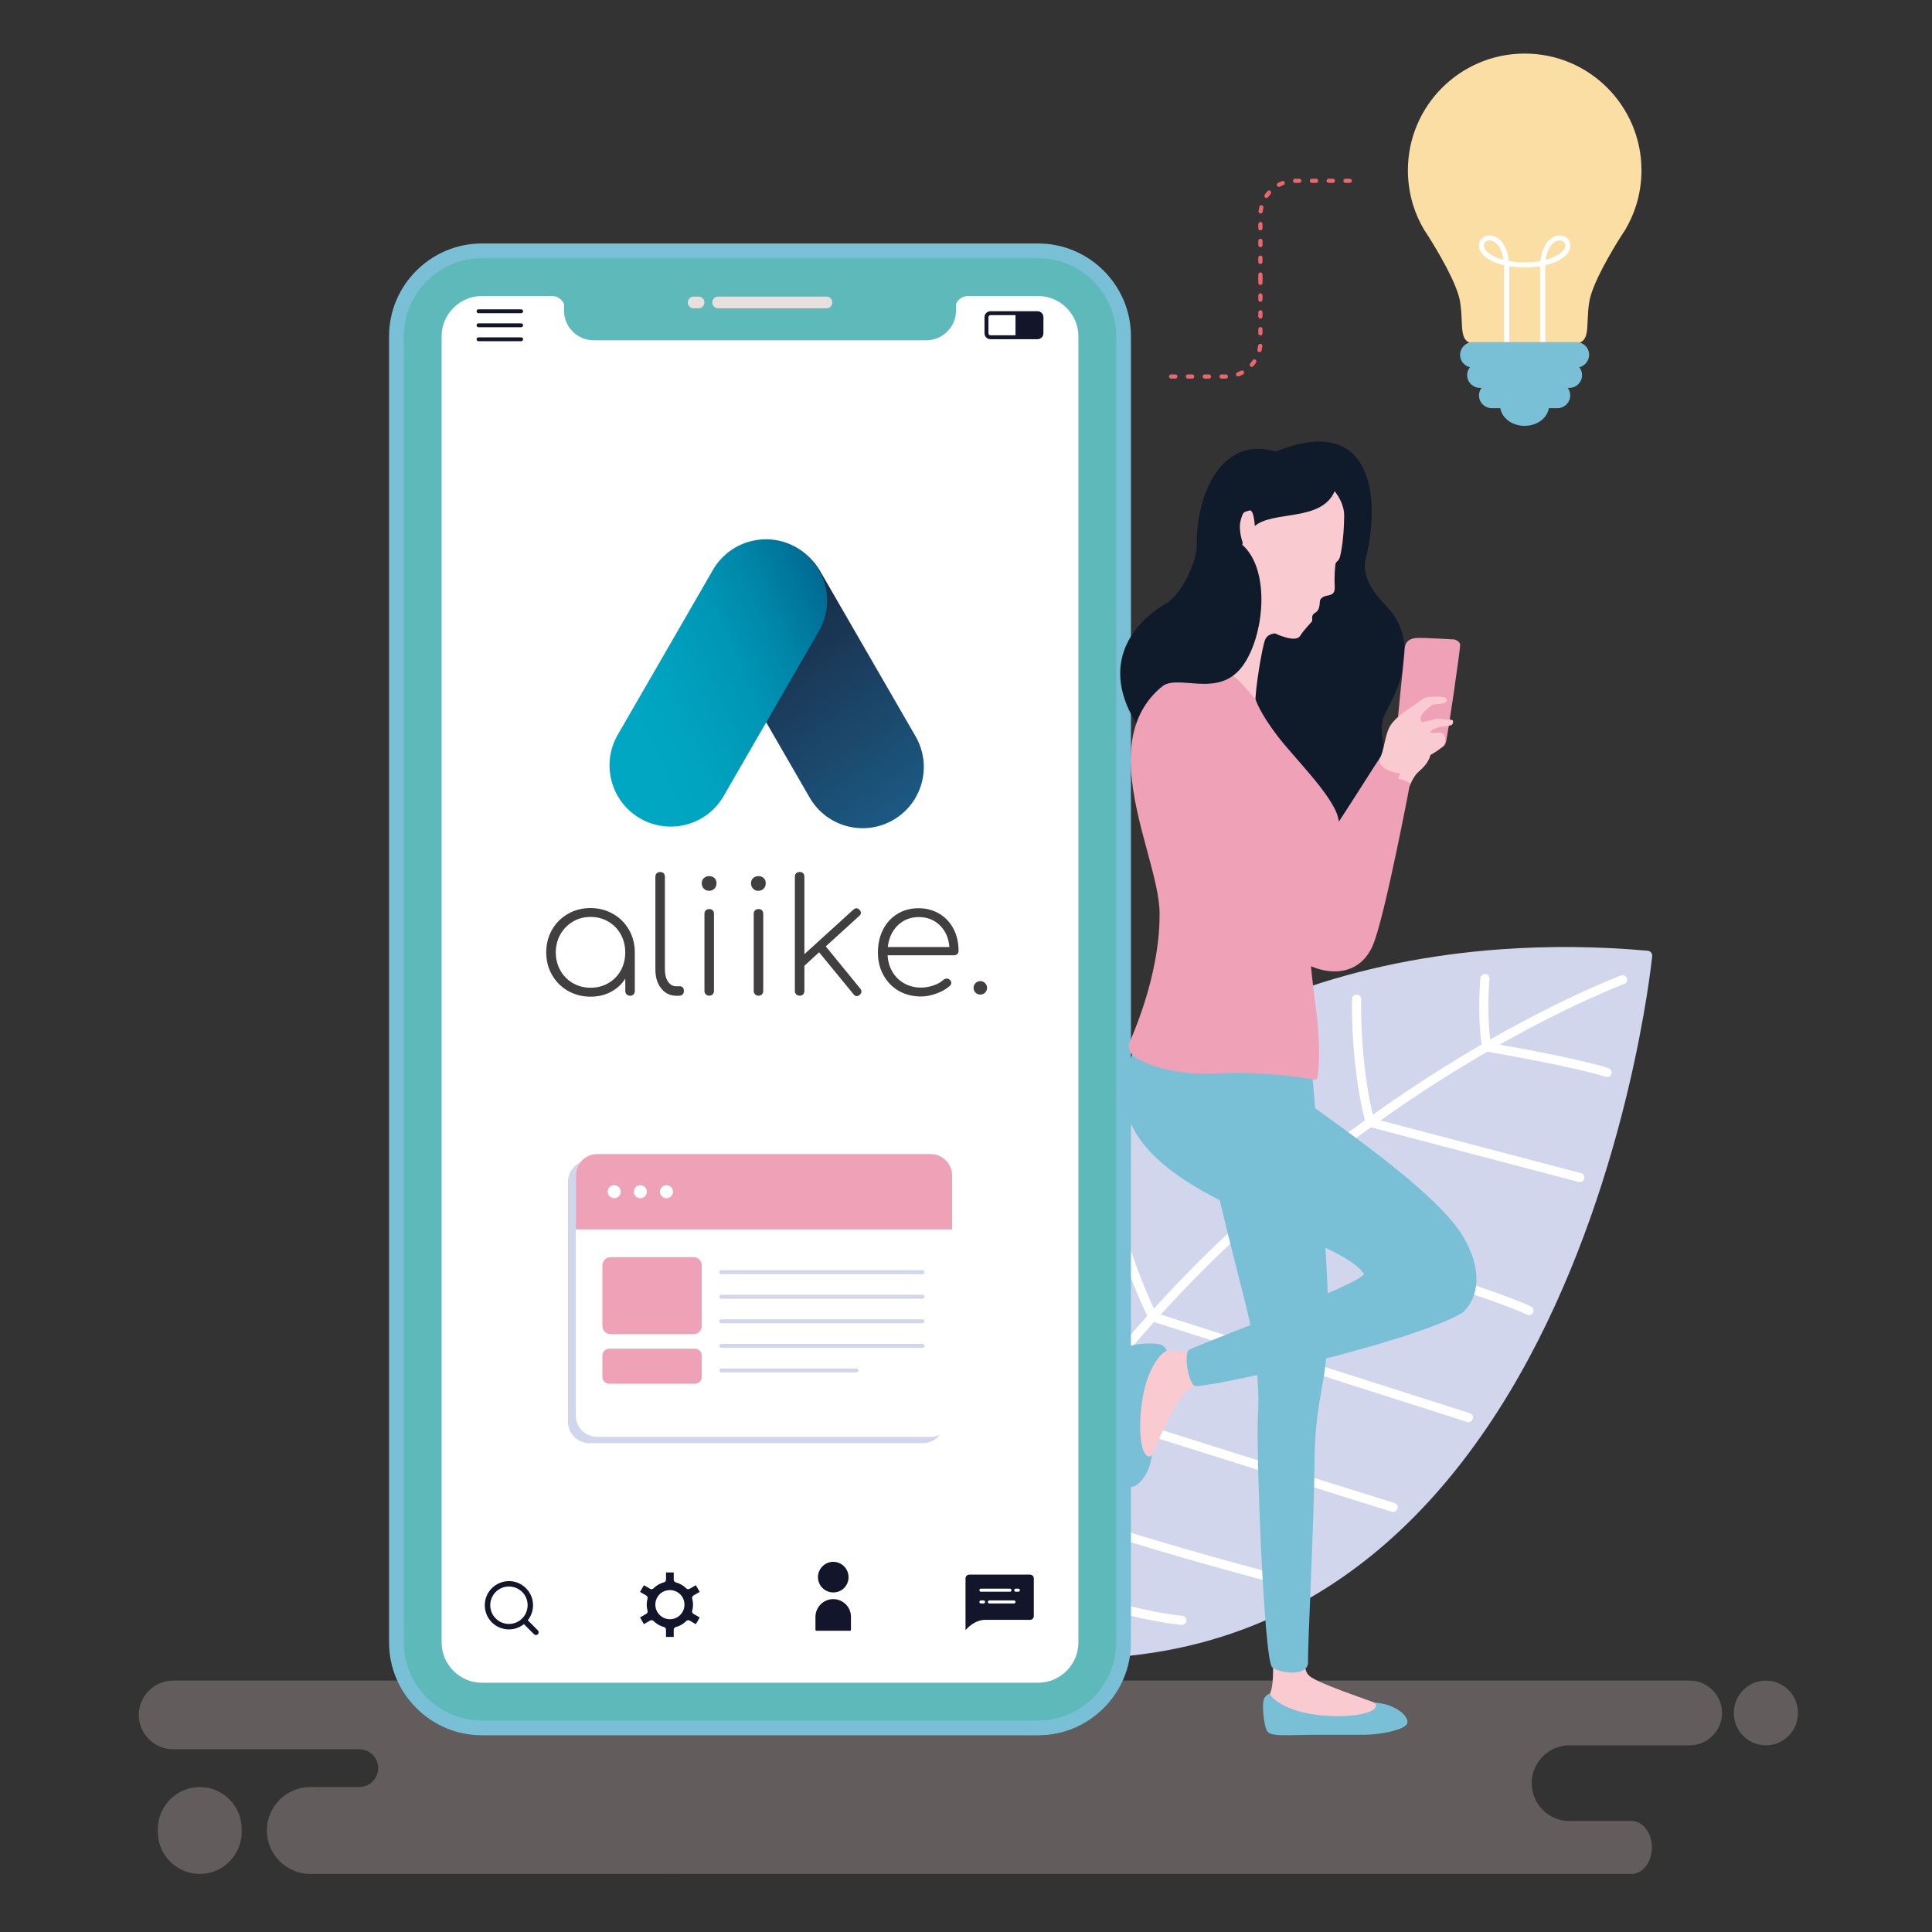
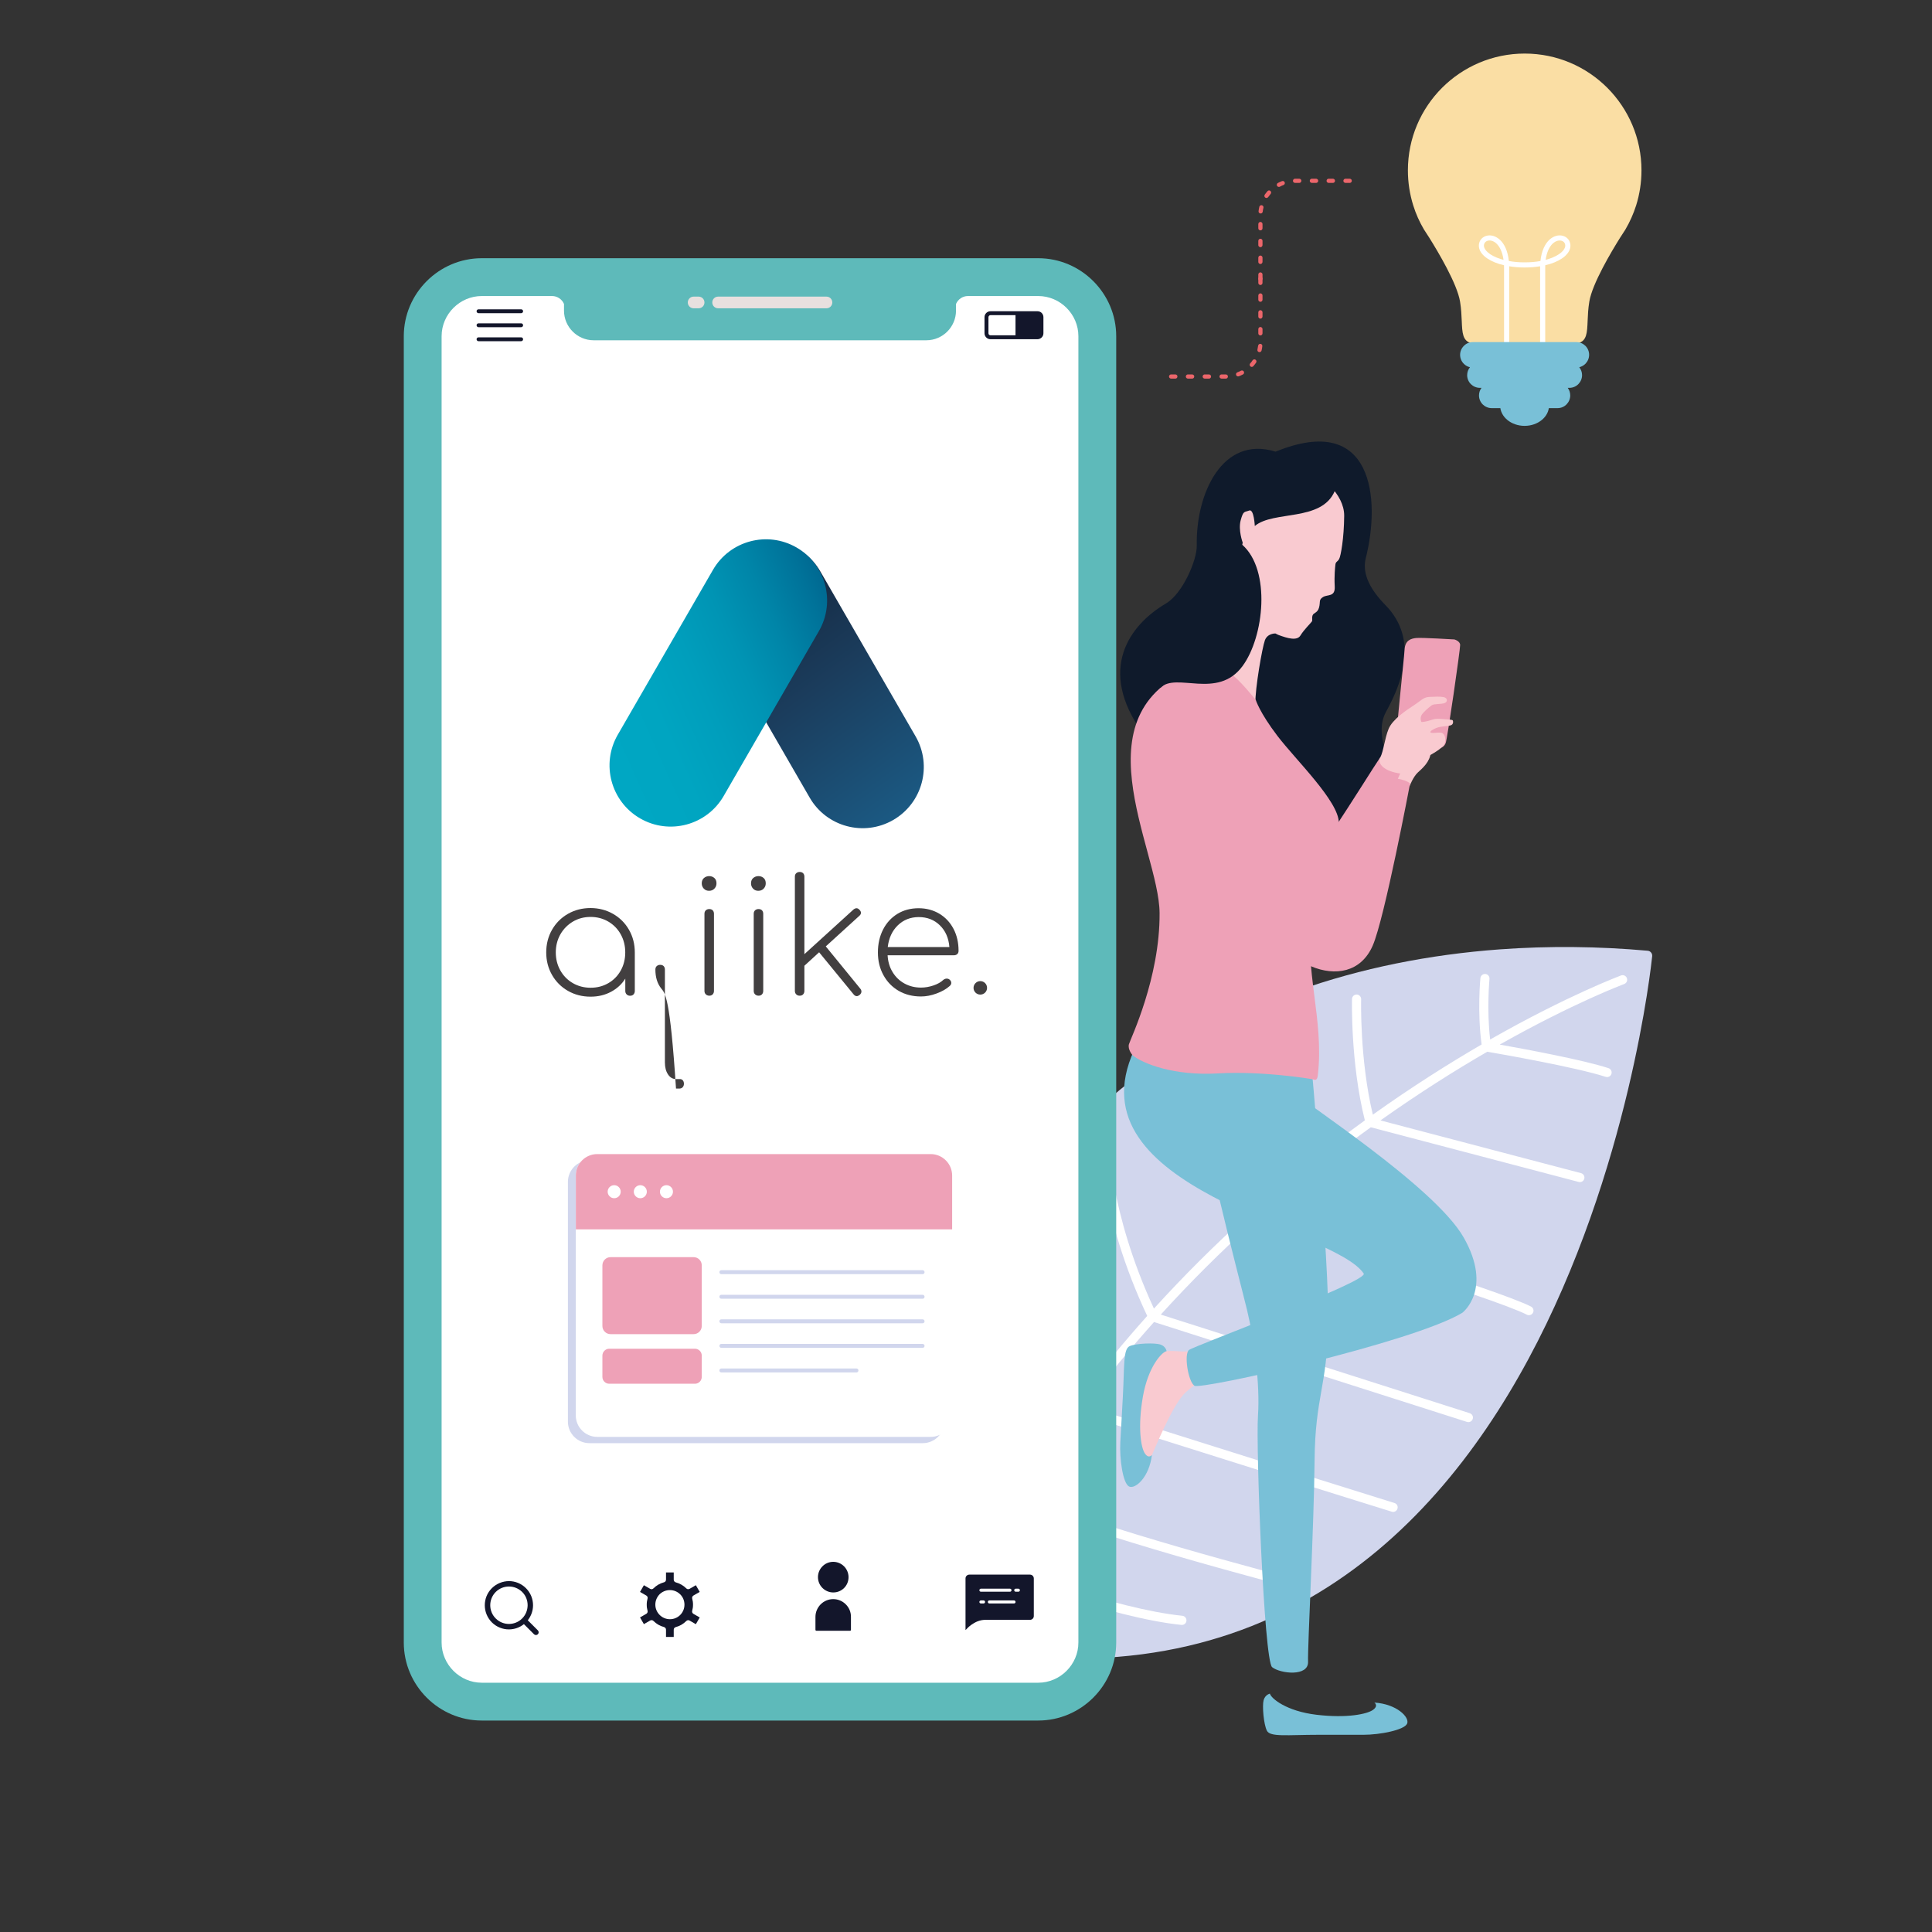
<svg xmlns="http://www.w3.org/2000/svg" version="1.0" id="Capa_1" x="0px" y="0px" viewBox="0 0 400 400" style="enable-background:new 0 0 400 400;" xml:space="preserve">
  <rect x="0" y="0" width="400" height="400" fill="#333333" stroke="none" />
  <style type="text/css">
	.st0{fill-rule:evenodd;clip-rule:evenodd;fill:#D1D6ED;}
	.st1{fill-rule:evenodd;clip-rule:evenodd;fill:#FFFFFF;}
	.st2{fill-rule:evenodd;clip-rule:evenodd;fill:#FADEA4;}
	.st3{fill-rule:evenodd;clip-rule:evenodd;fill:#79C0D7;}
	.st4{opacity:0.24;fill-rule:evenodd;clip-rule:evenodd;fill:#F9DFE0;}
	.st5{fill-rule:evenodd;clip-rule:evenodd;fill:#5EBABA;}
	.st6{fill-rule:evenodd;clip-rule:evenodd;fill:#E8E0DF;}
	.st7{fill-rule:evenodd;clip-rule:evenodd;fill:#13162B;}
	.st8{fill-rule:evenodd;clip-rule:evenodd;fill:#F9CAD0;}
	.st9{fill-rule:evenodd;clip-rule:evenodd;fill:#EEA1B7;}
	.st10{fill-rule:evenodd;clip-rule:evenodd;fill:#0F1A2B;}
	.st11{fill-rule:evenodd;clip-rule:evenodd;fill:#EC666B;}
	.st12{fill:#423F40;}
	.st13{fill:url(#SVGID_1_);}
	.st14{fill:url(#SVGID_2_);}
</style>
  <g>
    <g>
      <path class="st0" d="M191.36,338.74c-0.81-11.03-0.74-21.32,0.12-30.89c3.34-37.52,18.67-64.29,40.39-82.22    c21.69-17.9,49.75-26.95,78.6-29.07c10.22-0.75,20.53-0.63,30.67,0.28c0.56,0.05,0.97,0.54,0.93,1.1c0,0.03-0.01,0.06-0.01,0.09    c-0.3,2.89-18.09,172.22-149.9,141.67C191.69,339.59,191.38,339.19,191.36,338.74z" />
      <path class="st1" d="M335.61,201.96c0.49-0.19,1.03,0.06,1.22,0.55c0.18,0.49-0.06,1.03-0.55,1.22    c-0.09,0.03-10.39,3.86-25.78,12.54c5.27,0.94,17.3,3.17,22.52,4.88c0.5,0.16,0.77,0.7,0.61,1.19c-0.16,0.5-0.69,0.77-1.19,0.61    c-6.13-2-22.13-4.79-24.51-5.2c-6.66,3.85-14.15,8.57-22.12,14.22l41.53,10.92c0.5,0.13,0.8,0.65,0.67,1.15    c-0.13,0.5-0.65,0.81-1.16,0.67l-43.04-11.32c-7.41,5.35-15.18,11.51-23.04,18.52c8.54,2.6,49.5,15.16,56.21,18.6    c0.46,0.24,0.65,0.81,0.41,1.27c-0.24,0.46-0.8,0.65-1.27,0.41c-6.92-3.55-51.9-17.26-56.99-18.8c-6.28,5.7-12.6,11.95-18.8,18.78    l63.97,20.42c0.5,0.16,0.77,0.69,0.61,1.19c-0.16,0.5-0.69,0.77-1.19,0.61l-64.79-20.68c-4.83,5.4-9.58,11.15-14.19,17.28    c10.42,3.52,63.81,20.14,63.97,20.19c0.5,0.15,0.78,0.68,0.62,1.18c-0.16,0.5-0.69,0.78-1.18,0.62    c-0.16-0.05-55.66-17.32-64.6-20.4c-3.95,5.33-7.79,10.95-11.47,16.84c12.61,6.23,55.02,17.24,55.14,17.27    c0.51,0.13,0.81,0.65,0.68,1.15c-0.13,0.51-0.65,0.81-1.15,0.68c-0.13-0.03-42.98-11.16-55.67-17.49    c-2.35,3.83-4.63,7.77-6.84,11.83c4.84,1.91,26.53,10.23,40.55,11.67c0.52,0.05,0.9,0.52,0.85,1.04c-0.05,0.52-0.52,0.9-1.04,0.85    c-14.45-1.48-36.82-10.12-41.26-11.88c-1.71,3.21-3.37,6.49-4.98,9.85c-0.23,0.47-0.79,0.67-1.26,0.45    c-0.47-0.23-0.67-0.79-0.45-1.26c1.68-3.51,3.42-6.95,5.21-10.3c-2.79-7.74-4.54-23.67-4.55-23.71c-0.06-0.52,0.32-0.99,0.84-1.04    c0.52-0.06,0.99,0.32,1.04,0.84c0,0.04,1.51,13.7,3.91,21.64c2.13-3.89,4.34-7.67,6.6-11.34c-0.8-2.71-5.24-18.47-6.42-35.73    c-0.04-0.52,0.35-0.97,0.87-1.01c0.52-0.04,0.97,0.35,1.01,0.88c1.02,14.89,4.5,28.65,5.89,33.69c3.57-5.66,7.28-11.06,11.1-16.2    c-1.15-3.39-7.98-24.14-8.54-38.82c-0.02-0.52,0.39-0.96,0.91-0.99c0.52-0.02,0.96,0.39,0.98,0.91    c0.5,13.19,6.19,31.44,8.03,37.05c4.55-6.02,9.23-11.68,13.99-17c-9.82-20.81-10-37.16-10-37.21c-0.01-0.52,0.4-0.95,0.93-0.97    c0.52-0.01,0.95,0.4,0.97,0.93c0,0.05,0.18,15.64,9.49,35.73c6.22-6.85,12.56-13.13,18.86-18.84c-4.09-9.21-8.03-33.16-8.05-33.23    c-0.08-0.51,0.27-1,0.78-1.08c0.52-0.08,1,0.27,1.08,0.78c0.01,0.07,3.76,22.85,7.67,32.19c7.95-7.12,15.83-13.36,23.33-18.79    c-3.01-11.99-2.66-25.09-2.66-25.13c0.01-0.52,0.45-0.94,0.97-0.92c0.52,0.01,0.93,0.44,0.92,0.97c0,0.04-0.33,12.37,2.42,23.9    c8.11-5.78,15.74-10.59,22.52-14.53c-0.92-6.7-0.26-13.72-0.25-13.74c0.05-0.52,0.51-0.9,1.03-0.86c0.52,0.05,0.9,0.51,0.85,1.03    c0,0.02-0.6,6.31,0.14,12.54C324.65,206.03,335.52,202,335.61,201.96z" />
    </g>
    <g>
      <path class="st2" d="M304.85,71.02h21.6c0.11,0,0.21,0.01,0.31,0.02c1.77-0.48,1.84-2.14,1.94-4.58c0.05-1.18,0.1-2.53,0.35-4.01    c0.6-3.69,4.53-10.3,6.44-13.34c0.01-0.01,0.02-0.03,0.03-0.04l0,0c0.55-0.87,0.92-1.44,1-1.55c0.92-1.57,1.67-3.25,2.23-5.01    c0.71-2.28,1.1-4.71,1.1-7.24c0-6.68-2.71-12.72-7.08-17.1c-4.38-4.38-10.42-7.08-17.1-7.08c-6.68,0-12.72,2.71-17.1,7.08    c-4.38,4.38-7.08,10.42-7.08,17.1c0,2.52,0.39,4.96,1.1,7.24c0.55,1.77,1.3,3.44,2.23,5.01c0.07,0.11,0.45,0.68,1,1.55l0,0    c0.01,0.01,0.02,0.03,0.03,0.04c1.91,3.05,5.84,9.65,6.44,13.34c0.24,1.48,0.3,2.83,0.35,4.01c0.1,2.44,0.17,4.1,1.94,4.58    C304.64,71.03,304.75,71.02,304.85,71.02z" />
      <path class="st1" d="M312.46,71.36c0,0.29-0.24,0.53-0.53,0.53c-0.29,0-0.53-0.24-0.53-0.53V55.51c0-0.2,0-0.4-0.01-0.59    c-0.35-0.08-0.68-0.17-1-0.27c-1.28-0.41-2.31-0.95-3.02-1.57c-0.78-0.67-1.19-1.44-1.19-2.22c0-0.22,0.03-0.44,0.1-0.65    c0.21-0.66,0.71-1.14,1.35-1.35c0.45-0.15,0.96-0.17,1.48-0.03c0.5,0.13,1.01,0.42,1.48,0.86c0.86,0.82,1.58,2.22,1.8,4.35    c0.98,0.18,2.08,0.28,3.27,0.28c1.2,0,2.29-0.1,3.27-0.28c0.23-2.13,0.95-3.53,1.8-4.35c0.47-0.45,0.98-0.73,1.48-0.86    c0.52-0.14,1.03-0.12,1.48,0.03c0.64,0.21,1.14,0.68,1.35,1.35c0.07,0.22,0.1,0.43,0.1,0.65c0,0.78-0.42,1.55-1.19,2.22    c-0.71,0.62-1.74,1.16-3.02,1.57c-0.32,0.1-0.65,0.19-1,0.27c-0.01,0.19-0.01,0.39-0.01,0.59v15.85c0,0.29-0.24,0.53-0.53,0.53    c-0.29,0-0.53-0.24-0.53-0.53V55.51c0-0.13,0-0.25,0-0.38c-0.97,0.16-2.04,0.25-3.2,0.25c-1.15,0-2.23-0.09-3.2-0.25    c0,0.12,0,0.25,0,0.38V71.36L312.46,71.36z M321.45,50.45c-0.65,0.63-1.21,1.7-1.44,3.35c0.2-0.05,0.4-0.11,0.58-0.17    c1.15-0.36,2.04-0.84,2.65-1.36c0.54-0.47,0.83-0.96,0.83-1.42c0-0.11-0.02-0.22-0.05-0.33c-0.1-0.33-0.35-0.56-0.67-0.66    c-0.25-0.08-0.56-0.09-0.88-0.01C322.14,49.94,321.79,50.14,321.45,50.45L321.45,50.45z M311.29,53.8    c-0.23-1.65-0.79-2.72-1.44-3.35c-0.33-0.32-0.68-0.51-1.02-0.6c-0.32-0.09-0.62-0.08-0.88,0.01c-0.32,0.1-0.56,0.34-0.67,0.66    c-0.03,0.11-0.05,0.22-0.05,0.33c0,0.46,0.29,0.96,0.83,1.42c0.6,0.52,1.5,1,2.65,1.36C310.89,53.69,311.09,53.75,311.29,53.8z" />
      <path class="st3" d="M320.71,83.97c0,2.32-2.27,4.2-5.06,4.2c-2.79,0-5.06-1.88-5.06-4.2c0-2.32,2.66-2.46,2.66-2.46L320.71,83.97    z" />
      <path class="st3" d="M304.92,70.83h21.46c0.72,0,1.38,0.3,1.86,0.77c0.48,0.48,0.77,1.13,0.77,1.86c0,0.72-0.3,1.38-0.77,1.86    c-0.34,0.34-0.78,0.59-1.27,0.71c0.36,0.45,0.58,1.02,0.58,1.64c0,0.72-0.3,1.38-0.77,1.86c-0.48,0.48-1.13,0.77-1.86,0.77h-0.34    c0.33,0.44,0.52,0.98,0.52,1.57c0,0.72-0.3,1.38-0.77,1.86c-0.48,0.48-1.13,0.77-1.86,0.77h-13.63c-0.72,0-1.38-0.3-1.86-0.77    c-0.48-0.48-0.77-1.13-0.77-1.86c0-0.59,0.19-1.13,0.52-1.57h-0.34c-0.72,0-1.38-0.3-1.86-0.77c-0.48-0.48-0.77-1.13-0.77-1.86    c0-0.62,0.22-1.19,0.58-1.64c-0.49-0.11-0.93-0.36-1.27-0.71c-0.48-0.48-0.77-1.13-0.77-1.86c0-0.72,0.3-1.38,0.77-1.86    C303.54,71.13,304.2,70.83,304.92,70.83z" />
    </g>
-     <path class="st4" d="M35.84,347.95h75.28h3h235.71c3.69,0,6.7,3.02,6.7,6.7l0,0c0,3.68-3.02,6.7-6.7,6.7h-24.87   c-4.31,0-7.84,3.53-7.84,7.84l0,0c0,4.07,3.15,7.45,7.14,7.81h13.53c2.32,0,4.22,2.47,4.22,5.49l0,0c0,3.02-1.9,5.49-4.22,5.49   H139.97c-0.15,0-0.31-0.01-0.46-0.03c-0.25,0.02-0.5,0.03-0.76,0.03h-74.5c-4.95,0-9-4.05-9-9l0,0c0-4.95,4.05-9,9-9h10.14   c2.15,0,3.91-1.76,3.91-3.91l0,0c0-2.15-1.76-3.91-3.91-3.91H35.84c-3.91,0-7.11-3.2-7.11-7.11v0   C28.74,351.14,31.93,347.95,35.84,347.95L35.84,347.95z M365.61,361.35L365.61,361.35c3.65,0,6.63-2.98,6.63-6.63v-0.14   c0-3.65-2.98-6.63-6.63-6.63l0,0c-3.65,0-6.63,2.98-6.63,6.63v0.14C358.98,358.37,361.96,361.35,365.61,361.35L365.61,361.35z    M41.36,369.99c-4.77,0-8.68,3.91-8.68,8.68v0.63c0,4.77,3.91,8.68,8.68,8.68l0,0c4.77,0,8.68-3.91,8.68-8.68v-0.63   C50.04,373.89,46.14,369.99,41.36,369.99L41.36,369.99z" />
-     <path class="st3" d="M99.75,50.41h115.2c10.56,0,19.2,8.64,19.2,19.2v270.46c0,10.56-8.64,19.2-19.2,19.2H99.75   c-10.56,0-19.2-8.64-19.2-19.2V69.61C80.55,59.05,89.19,50.41,99.75,50.41z" />
    <path class="st5" d="M99.75,53.46c-8.88,0-16.15,7.27-16.15,16.15v270.46c0,8.88,7.27,16.15,16.15,16.15h115.2   c8.88,0,16.15-7.27,16.15-16.15V69.61c0-8.88-7.27-16.15-16.15-16.15H99.75z" />
    <path class="st1" d="M197.93,62.93v1.38c0,3.38-2.76,6.14-6.14,6.14h-68.88c-3.38,0-6.14-2.76-6.14-6.14v-1.38   c-0.42-0.98-1.39-1.64-2.47-1.64H99.75c-4.55,0-8.32,3.76-8.32,8.32v270.46c0,4.55,3.76,8.32,8.32,8.32h115.2   c4.55,0,8.32-3.76,8.32-8.32V69.61c0-4.55-3.76-8.32-8.32-8.32H200.4C199.32,61.29,198.35,61.95,197.93,62.93z" />
    <path class="st6" d="M148.68,63.83c-0.67,0-1.21-0.54-1.21-1.21c0-0.67,0.54-1.21,1.21-1.21h22.43c0.67,0,1.21,0.54,1.21,1.21   c0,0.67-0.54,1.21-1.21,1.21H148.68L148.68,63.83z M144.64,61.41c0.67,0,1.21,0.54,1.21,1.21c0,0.67-0.54,1.21-1.21,1.21h-1.03   c-0.67,0-1.21-0.54-1.21-1.21c0-0.67,0.54-1.21,1.21-1.21H144.64z" />
    <path class="st7" d="M101.83,328.82c-0.98,0.98-1.46,2.25-1.46,3.53c0,1.28,0.49,2.56,1.46,3.54l0.03,0.03   c0.97,0.95,2.24,1.43,3.5,1.43c1.1,0,2.2-0.36,3.11-1.09l2.09,2.09c0.22,0.22,0.58,0.22,0.8,0c0.22-0.22,0.22-0.58,0-0.8   l-2.09-2.09c0.72-0.91,1.09-2.01,1.09-3.11c0-1.28-0.49-2.56-1.46-3.53c-0.98-0.98-2.26-1.47-3.53-1.47   C104.09,327.36,102.81,327.85,101.83,328.82L101.83,328.82L101.83,328.82z M108.11,335.08l-0.01,0.01l-0.01,0.01   c-0.75,0.75-1.74,1.12-2.72,1.12c-0.98,0-1.96-0.37-2.71-1.11l-0.03-0.03c-0.76-0.76-1.13-1.75-1.13-2.74   c0-0.99,0.38-1.98,1.13-2.74c0.76-0.75,1.75-1.13,2.74-1.13c0.99,0,1.98,0.38,2.74,1.13c0.76,0.75,1.13,1.75,1.13,2.74   C109.23,333.34,108.86,334.33,108.11,335.08z" />
    <g>
      <path class="st7" d="M99.07,64.84c-0.22,0-0.4-0.18-0.4-0.4c0-0.22,0.18-0.4,0.4-0.4h8.83c0.22,0,0.4,0.18,0.4,0.4    c0,0.22-0.18,0.4-0.4,0.4H99.07L99.07,64.84z M99.07,70.64c-0.22,0-0.4-0.18-0.4-0.4c0-0.22,0.18-0.4,0.4-0.4h8.83    c0.22,0,0.4,0.18,0.4,0.4c0,0.22-0.18,0.4-0.4,0.4H99.07L99.07,70.64z M99.07,67.74c-0.22,0-0.4-0.18-0.4-0.4    c0-0.22,0.18-0.4,0.4-0.4h8.83c0.22,0,0.4,0.18,0.4,0.4c0,0.22-0.18,0.4-0.4,0.4H99.07z" />
      <path class="st7" d="M215.68,64.8L215.68,64.8L215.68,64.8z M205.06,65.25h5.19v4.17h-5.19c-0.11,0-0.22-0.05-0.29-0.12    c-0.08-0.08-0.12-0.18-0.12-0.29v-3.34c0-0.11,0.05-0.22,0.12-0.29C204.84,65.3,204.94,65.25,205.06,65.25L205.06,65.25z     M214.81,64.44h-9.75c-0.34,0-0.64,0.14-0.87,0.36c-0.22,0.22-0.36,0.53-0.36,0.86V69c0,0.34,0.14,0.64,0.36,0.87    c0.22,0.22,0.53,0.36,0.86,0.36h9.75c0.32,0,0.62-0.13,0.84-0.34l0.03-0.02c0.22-0.22,0.36-0.53,0.36-0.87v-3.34    c0-0.34-0.14-0.64-0.36-0.87C215.46,64.58,215.15,64.44,214.81,64.44z" />
    </g>
    <g>
-       <path class="st8" d="M263.59,344.23c-0.05,0.89,0.16,4.8-0.67,6.43c-0.21,0.41,0.17,0.87,0.33,1.23c0.52,1.15,2.15,2.71,7.49,3.5    c5.34,0.8,11.31,0.24,14.41-0.16c3.11-0.4,1.27-1.91-0.16-2.55s-12.36-4.19-13.95-5.75c-1.59-1.56-0.44-4.24-0.67-4.68    C270.14,341.82,264.35,341.84,263.59,344.23z" />
      <path class="st3" d="M262.92,350.65c0,0-0.98,0.2-1.3,1.35c-0.32,1.15,0,4.98,0.68,6.33c0.68,1.35,4.3,0.84,10.59,0.84    c6.29,0,5.97,0,9.4,0c3.42,0,8.48-0.99,9.04-2.31c0.56-1.31-2.14-4.07-6.78-4.36c0,0,0.93,0.62-0.27,1.5    c-1.2,0.88-5.36,1.77-11.67,1.03C266.31,354.29,263.15,351.62,262.92,350.65z" />
      <path class="st3" d="M269.81,216.96l1.6,2.34c0,0,3.8,41.71,3.58,54.78c-0.23,13.07-2.7,15.1-2.82,28.28    c-0.11,13.18-1.46,38.53-1.35,41.68c0.11,3.15-5.75,2.48-7.44,1.13c-1.69-1.35-3.38-45.47-2.93-52.05    c0.45-6.58-0.79-15.77-2.25-21.85c-1.46-6.08-10.48-39.77-10.48-48.55C247.74,213.92,269.81,216.96,269.81,216.96z" />
      <path class="st8" d="M247.05,279.5c0,0-0.7,0.4-2.29,0.31c-1.09-0.06-2.24-0.16-3.23-0.07c-0.46,0.04-0.88,0.12-1.25,0.26    c-1.18,0.45-2.82,2-3.91,7.28c-1.09,5.28-0.86,11.28-0.63,14.4c0.23,3.12,1.84,1.38,2.55-0.02c0.72-1.4,4.43-10.92,7.2-13.4    c2.77-2.48,3.15-2.18,3.6-2.39C249.54,285.66,249.39,280.39,247.05,279.5z" />
      <path class="st3" d="M241.53,279.74c0,0-0.14-0.99-1.28-1.37c-1.14-0.38-4.97-0.27-6.36,0.33c-1.39,0.6-1.07,4.25-1.42,10.53    c-0.35,6.28-0.33,5.96-0.52,9.38c-0.19,3.42,0.53,8.52,1.81,9.15c1.28,0.63,4.18-1.91,4.73-6.53c0,0-0.67,0.89-1.48-0.35    c-0.81-1.24-1.48-5.45-0.39-11.71C237.71,282.92,240.56,279.91,241.53,279.74z" />
      <path class="st3" d="M244.35,209.91c-1.79,1.31-8.83,5.99-9.54,7.52c-13.3,28.82,41.14,36.74,47.53,46.24    c1.08,1.61-35.12,14.99-36.18,15.83c-1.06,0.84-0.19,6.48,1.12,7.4c1.3,0.92,45.46-9.01,55.49-15.11c0,0,6.36-4.84,0.29-15.55    c-6.07-10.71-34.19-28.62-36.1-30.87c-1.91-2.25-5.03-5.02-3.8-8.9C264.4,212.59,244.35,209.91,244.35,209.91z" />
      <path class="st8" d="M290.41,163.24l1.42-0.46c0,0,0.77-1.98,1.7-2.83c0.93-0.85,2.55-2.22,2.68-4.14    c0.13-1.93-7.11-2.97-7.12-2.56c0,0.41-3.04,3.34-2.76,4.56c0.28,1.22,1.27,3.21,1.27,3.21L290.41,163.24z" />
      <path class="st9" d="M265.44,163.09c0,0,9.08,21.01,10.86,23.17c1.78,2.16,9.6-21.06,11.3-25.25c0,0,3.28,0.17,4.34,1.21    c0,0-5.28,27.94-7.73,33.55c-2.45,5.61-7.84,6.37-12.74,4.3c-4.9-2.07-17.52-24.25-20.16-28.34    C248.66,167.64,255.61,153.43,265.44,163.09z" />
      <path class="st10" d="M236.56,151.75c-9.5-13.21-2.63-22.42,4.83-26.8c3.45-2.03,6.45-8.98,6.39-12.01    c-0.22-10.65,5.25-22.86,16.32-19.43c20.32-8.29,21.73,9.94,18.67,22.04c-0.85,3.35,1.09,6.7,4.07,9.73    c7.24,7.37,2.97,16.89,0.12,22.1c-2.85,5.21,2.22,11-0.48,15.09c-3.2,4.85-17.67,17.54-20.45,4.22    C261.06,142.87,251.82,154.27,236.56,151.75z" />
      <path class="st8" d="M263.73,127.67l0.36,3.48c0,0-1.64-0.07-2.2,1.39c-0.55,1.46-2.06,10.07-1.97,13.07c0,0-0.13,0.27-0.61,0.09    c-0.49-0.18-6.11-6.57-10.33-8.01l9.25-20.95L263.73,127.67z" />
      <path class="st9" d="M260,144.92c0,0,0.75,2.55,4.51,7.48c3.76,4.92,12.69,13.52,12.68,17.94c-0.01,4.43-4.96,14.32-5.62,18.9    c-1.66,11.51,2.62,21.79,1.27,33.38c-0.14,1.23-0.62,0.95-1.05,0.84c-0.43-0.11-10.56-1.76-19.66-1.22    c-9.1,0.53-15.55-2.04-17.64-3.76c0,0-1.07-1.2-0.75-2.3c0.32-1.1,6.43-13.73,6.34-27.15c-0.1-13.42-18.11-42.42,8.9-51.32    c0,0,4.3,1.03,5.83,1.83C256.33,140.34,260,144.92,260,144.92z" />
      <path class="st9" d="M260.63,153.7c0,0,4.96,25.57,6.41,28.41c1.45,2.84,15.82-21.07,18.73-25.32c0,0,3.61,0.99,4.53,2.4    c0,0-12.69,29.78-16.78,35.41c-4.09,5.63-10.28,5.17-15.22,1.67c-4.94-3.5-13.55-31.24-15.5-36.43    C240.86,154.66,252.05,140.56,260.63,153.7z" />
      <path class="st9" d="M301.11,132.39c0,0,1.17,0.31,1.2,1.14c0.03,0.82-2.66,19.57-3,20.31c-0.34,0.74-0.67,1.92-8.53,1.08    c0,0-1.37-0.26-1.67-0.97c-0.3-0.71,1.59-17.48,1.69-19.43c0.1-1.95,1.32-2.33,2.45-2.43    C294.38,131.98,301.11,132.39,301.11,132.39z" />
      <path class="st8" d="M273.02,98.55c0,0,5.32,3.55,5.28,8.25c-0.04,4.71-0.71,8.32-1.04,8.92c-0.32,0.6-0.7,0.55-0.77,1.12    c-0.07,0.57-0.27,2.32-0.15,4.57c0.12,2.24-1.46,1.61-2.42,2.2s-0.5,1.02-0.83,2.19c-0.33,1.17-1.14,1.01-1.34,1.63    c-0.2,0.61,0.05,0.94-0.14,1.24c-0.19,0.3-1.64,1.7-2.36,2.89c-0.71,1.19-2.74,0.57-4.51-0.08c-1.77-0.65-6.14-4.66-7.55-8.96    c-1.41-4.3,0.1-10.17,0.1-10.17s-0.97-2.6-0.42-4.63c0.55-2.04,0.76-1.63,1.76-2.02c1-0.39,1.16,3.19,1.16,3.19    S265.8,96.72,273.02,98.55z" />
      <path class="st10" d="M276.33,101.7c-2.75,6.36-12.65,3.95-16.52,7.19l1.03-6.63l1.93-4.6c0,0,4.53-2.85,5.08-2.65    C268.39,95.19,276.57,97.44,276.33,101.7z" />
      <path class="st8" d="M289.97,160.16c0,0,1.17-1.11,3.82-2.54c2.65-1.43,4.91-2.66,5.27-3.62c0.36-0.95,0.1-1.9-0.41-2.2    c-0.5-0.31-1.83,0.08-2.39-0.11c-0.56-0.19,0.88-1,1.82-1.18c0.93-0.18,2.05-0.18,2.45-0.42c0.4-0.24,0.34-0.77,0.25-0.93    c-0.08-0.17-0.86-0.19-1.88-0.27c-1.02-0.08-1.62-0.16-2.55,0.17c-0.93,0.33-1.91,0.45-2.03,0.42c-0.12-0.04-0.35-0.8-0.01-1.42    c0.34-0.62,1.67-1.73,2.13-2.05c0.45-0.32,1.95-0.19,2.64-0.44c0.69-0.25,0.65-1.09-0.19-1.24c-0.83-0.16-1.77-0.08-2.98-0.04    c-1.21,0.05-1.71,0.78-3.25,1.78s-4.36,2.87-5.17,4.85c-0.81,1.98-1.03,4.57-1.72,5.9C285.08,158.13,286.6,159.71,289.97,160.16z" />
      <path class="st10" d="M249.17,113.17l8.03-0.38c5.97,5.27,4.53,19.05,0.05,25.12c-5.19,7.03-13.75,1.16-17.02,4.51l-0.98-8.17    C239.24,134.25,254.69,121.4,249.17,113.17z" />
    </g>
    <g>
      <path class="st11" d="M260.52,57.7c0,0.39,0.47,0.58,0.74,0.31c0.08-0.09,0.13-0.19,0.13-0.31v-0.87c0-0.38-0.47-0.58-0.74-0.31    c-0.08,0.09-0.13,0.19-0.13,0.31V57.7L260.52,57.7z M279.44,37.87c0.39,0,0.58-0.47,0.31-0.74c-0.09-0.08-0.19-0.13-0.31-0.13    h-0.87c-0.38,0-0.58,0.47-0.31,0.74c0.09,0.08,0.19,0.13,0.31,0.13H279.44L279.44,37.87z M275.96,37.87    c0.39,0,0.58-0.47,0.31-0.74c-0.09-0.08-0.19-0.13-0.31-0.13h-0.87c-0.39,0-0.58,0.47-0.31,0.74c0.09,0.08,0.19,0.13,0.31,0.13    H275.96L275.96,37.87z M272.48,37.87c0.39,0,0.58-0.47,0.31-0.74c-0.09-0.08-0.19-0.13-0.31-0.13h-0.87    c-0.39,0-0.58,0.47-0.31,0.74c0.09,0.08,0.19,0.13,0.31,0.13H272.48L272.48,37.87z M269,37.87c0.38,0,0.58-0.47,0.31-0.74    C269.22,37.05,269.12,37,269,37h-0.87c-0.38,0-0.58,0.47-0.31,0.74c0.09,0.08,0.19,0.13,0.31,0.13H269L269,37.87z M265.73,38.31    c0.49-0.2,0.29-0.92-0.24-0.83c-0.03,0-0.05,0.01-0.07,0.02c-0.29,0.11-0.57,0.24-0.84,0.38c-0.39,0.2-0.27,0.8,0.2,0.82    c0.08,0,0.14-0.02,0.21-0.05C265.23,38.51,265.48,38.4,265.73,38.31L265.73,38.31z M263.07,40.15c0.31-0.36-0.1-0.9-0.53-0.67    c-0.05,0.03-0.08,0.06-0.12,0.1c-0.2,0.23-0.39,0.47-0.57,0.73c-0.26,0.39,0.19,0.86,0.59,0.61c0.05-0.03,0.09-0.07,0.13-0.12    C262.73,40.57,262.89,40.36,263.07,40.15L263.07,40.15z M261.58,43.02c0.09-0.41-0.37-0.7-0.7-0.44    c-0.08,0.06-0.12,0.14-0.15,0.23c-0.07,0.3-0.12,0.6-0.16,0.91c-0.05,0.52,0.68,0.68,0.85,0.17c0.01-0.03,0.01-0.05,0.02-0.08    C261.46,43.55,261.51,43.29,261.58,43.02L261.58,43.02z M261.39,46.39c0-0.39-0.47-0.58-0.74-0.31c-0.08,0.09-0.13,0.19-0.13,0.31    v0.87c0,0.38,0.47,0.58,0.74,0.31c0.08-0.09,0.13-0.19,0.13-0.31V46.39L261.39,46.39z M261.39,49.87c0-0.39-0.47-0.58-0.74-0.31    c-0.08,0.09-0.13,0.19-0.13,0.31v0.87c0,0.38,0.47,0.58,0.74,0.31c0.08-0.09,0.13-0.19,0.13-0.31V49.87L261.39,49.87z     M261.39,53.35c0-0.39-0.47-0.58-0.74-0.31c-0.08,0.09-0.13,0.19-0.13,0.31v0.87c0,0.39,0.47,0.58,0.74,0.31    c0.08-0.09,0.13-0.19,0.13-0.31V53.35z" />
      <path class="st11" d="M261.39,57.7c0-0.39-0.47-0.58-0.74-0.31c-0.08,0.09-0.13,0.19-0.13,0.31v0.87c0,0.38,0.47,0.58,0.74,0.31    c0.08-0.09,0.13-0.19,0.13-0.31V57.7L261.39,57.7z M242.47,77.52c-0.38,0-0.58,0.47-0.31,0.74c0.09,0.08,0.19,0.13,0.31,0.13h0.87    c0.38,0,0.58-0.47,0.31-0.74c-0.09-0.08-0.19-0.13-0.31-0.13H242.47L242.47,77.52z M245.95,77.52c-0.38,0-0.58,0.47-0.31,0.74    c0.09,0.08,0.19,0.13,0.31,0.13h0.87c0.38,0,0.58-0.47,0.31-0.74c-0.09-0.08-0.19-0.13-0.31-0.13H245.95L245.95,77.52z     M249.43,77.52c-0.39,0-0.58,0.47-0.31,0.74c0.09,0.08,0.19,0.13,0.31,0.13h0.87c0.39,0,0.58-0.47,0.31-0.74    c-0.09-0.08-0.19-0.13-0.31-0.13H249.43L249.43,77.52z M252.92,77.52c-0.39,0-0.58,0.47-0.31,0.74c0.09,0.08,0.19,0.13,0.31,0.13    h0.87c0.39,0,0.58-0.47,0.31-0.74c-0.09-0.08-0.19-0.13-0.31-0.13H252.92L252.92,77.52z M256.18,77.09    c-0.49,0.2-0.29,0.92,0.24,0.83c0.03,0,0.05-0.01,0.08-0.02c0.29-0.11,0.57-0.24,0.84-0.38c0.39-0.2,0.27-0.8-0.2-0.82    c-0.08,0-0.14,0.02-0.21,0.05C256.69,76.88,256.44,76.99,256.18,77.09L256.18,77.09z M258.84,75.24c-0.31,0.36,0.1,0.9,0.53,0.67    c0.05-0.03,0.09-0.06,0.12-0.1c0.2-0.23,0.39-0.47,0.57-0.73c0.26-0.39-0.19-0.86-0.59-0.61c-0.05,0.03-0.09,0.07-0.13,0.12    C259.19,74.83,259.03,75.04,258.84,75.24L258.84,75.24z M260.34,72.37c-0.09,0.41,0.37,0.7,0.7,0.44    c0.08-0.06,0.12-0.14,0.15-0.23c0.07-0.3,0.13-0.6,0.16-0.91c0.05-0.52-0.68-0.68-0.85-0.17c-0.01,0.03-0.01,0.05-0.02,0.08    C260.45,71.84,260.4,72.11,260.34,72.37L260.34,72.37z M260.52,69.01c0,0.39,0.47,0.58,0.74,0.31c0.08-0.09,0.13-0.19,0.13-0.31    v-0.87c0-0.38-0.47-0.58-0.74-0.31c-0.08,0.09-0.13,0.19-0.13,0.31V69.01L260.52,69.01z M260.52,65.53c0,0.39,0.47,0.58,0.74,0.31    c0.08-0.09,0.13-0.19,0.13-0.31v-0.87c0-0.38-0.47-0.58-0.74-0.31c-0.08,0.09-0.13,0.19-0.13,0.31V65.53L260.52,65.53z     M260.52,62.05c0,0.38,0.47,0.58,0.74,0.31c0.08-0.09,0.13-0.19,0.13-0.31v-0.87c0-0.39-0.47-0.58-0.74-0.31    c-0.08,0.09-0.13,0.19-0.13,0.31V62.05z" />
    </g>
    <path class="st7" d="M175.11,332.16c-0.67-0.67-1.59-1.08-2.6-1.08c-1.01,0-1.93,0.41-2.6,1.08l-0.02,0.02   c-0.65,0.67-1.06,1.58-1.06,2.58v0.29v0.02v0.02v2.35c0,0.05,0.02,0.1,0.06,0.13c0.04,0.04,0.08,0.06,0.14,0.06H176   c0.05,0,0.1-0.02,0.13-0.06l0,0c0.03-0.03,0.05-0.08,0.05-0.13v-2.35l0-0.01l0-0.02v-0.29   C176.19,333.74,175.78,332.82,175.11,332.16L175.11,332.16z M174.75,324.29c-0.57-0.57-1.36-0.93-2.24-0.93   c-0.87,0-1.66,0.35-2.23,0.93c-0.57,0.57-0.93,1.36-0.93,2.24c0,0.87,0.35,1.66,0.93,2.24l0.03,0.03c0.57,0.55,1.35,0.9,2.21,0.9   c0.88,0,1.67-0.35,2.24-0.92l0,0c0.57-0.57,0.92-1.36,0.92-2.24S175.32,324.86,174.75,324.29z" />
    <path class="st7" d="M143.6,330.32l1.27-0.73l-0.8-1.39l-1.3,0.75c-0.23,0.13-0.52,0.09-0.69-0.1c-0.3-0.3-0.63-0.55-1-0.76   c-0.36-0.21-0.75-0.37-1.17-0.48c-0.25-0.07-0.42-0.3-0.42-0.55v-1.5h-1.6v1.5c0,0.28-0.2,0.5-0.46,0.55   c-0.4,0.11-0.78,0.27-1.13,0.47c-0.37,0.21-0.71,0.48-1.01,0.78c-0.19,0.19-0.47,0.22-0.68,0.09l-1.3-0.75l-0.8,1.39l1.3,0.75   c0.23,0.13,0.33,0.39,0.26,0.63h0c-0.06,0.21-0.1,0.42-0.13,0.62c-0.03,0.2-0.04,0.41-0.04,0.64s0.01,0.44,0.04,0.64   c0.03,0.2,0.07,0.41,0.13,0.62c0.07,0.27-0.06,0.55-0.31,0.66l-1.25,0.72l0.8,1.39l1.3-0.75c0.23-0.13,0.52-0.09,0.69,0.1   c0.3,0.3,0.63,0.55,1,0.77c0.36,0.21,0.76,0.37,1.17,0.48c0.25,0.07,0.42,0.3,0.42,0.55v1.5h1.6v-1.5c0-0.28,0.2-0.5,0.46-0.55   c0.4-0.11,0.78-0.27,1.13-0.47c0.37-0.21,0.71-0.48,1.01-0.78c0.19-0.19,0.47-0.22,0.68-0.09l1.3,0.75l0.8-1.39l-1.3-0.75   c-0.23-0.13-0.33-0.4-0.26-0.64h0c0.06-0.21,0.1-0.42,0.13-0.62c0.03-0.2,0.04-0.41,0.04-0.64s-0.01-0.44-0.04-0.64   c-0.03-0.2-0.07-0.41-0.13-0.62C143.24,330.71,143.37,330.44,143.6,330.32L143.6,330.32z M138.69,329.21c0.81,0,1.56,0.32,2.1,0.85   l0.04,0.03c0.55,0.55,0.88,1.3,0.88,2.14c0,0.83-0.34,1.59-0.88,2.13l0,0c-0.55,0.55-1.3,0.88-2.13,0.88   c-0.83,0-1.59-0.34-2.13-0.89c-0.55-0.55-0.89-1.3-0.89-2.13c0-0.83,0.34-1.59,0.88-2.14C137.1,329.55,137.85,329.21,138.69,329.21   z" />
    <path class="st7" d="M199.9,326.79v1.78v8.92c0.34-0.37,0.73-0.75,1.17-1.07c0.82-0.6,1.81-1.05,2.95-1.05h1.69h7.54   c0.22,0,0.42-0.09,0.56-0.23c0.14-0.14,0.23-0.34,0.23-0.56v-3.86v-3.92c0-0.11-0.02-0.21-0.06-0.3c-0.04-0.1-0.1-0.18-0.17-0.26   c-0.14-0.14-0.34-0.23-0.56-0.23h-0.62h-11.41h-0.53c-0.22,0-0.42,0.09-0.56,0.23C199.99,326.37,199.9,326.57,199.9,326.79   L199.9,326.79z M209.1,328.92c0.17,0,0.32,0.14,0.32,0.32c0,0.17-0.14,0.31-0.32,0.31h-6.02c-0.17,0-0.31-0.14-0.31-0.31   c0-0.17,0.14-0.32,0.31-0.32H209.1L209.1,328.92z M209.98,329.24c0-0.17,0.14-0.32,0.31-0.32h0.56c0.17,0,0.31,0.14,0.31,0.32   c0,0.17-0.14,0.31-0.31,0.31h-0.56C210.12,329.55,209.98,329.41,209.98,329.24L209.98,329.24z M203.95,331.67   c0,0.17-0.14,0.31-0.31,0.31h-0.56c-0.17,0-0.31-0.14-0.31-0.31c0-0.17,0.14-0.32,0.31-0.32h0.56   C203.81,331.35,203.95,331.49,203.95,331.67L203.95,331.67z M204.83,331.35h5.11c0.17,0,0.32,0.14,0.32,0.32   c0,0.17-0.14,0.31-0.32,0.31h-5.11c-0.17,0-0.31-0.14-0.31-0.31C204.52,331.49,204.66,331.35,204.83,331.35z" />
    <g>
      <path class="st0" d="M122.02,240.24h69.04c2.44,0,4.44,2,4.44,4.44v49.67c0,2.44-2,4.44-4.44,4.44h-69.04    c-2.44,0-4.44-2-4.44-4.44v-49.67C117.59,242.23,119.58,240.24,122.02,240.24z" />
      <path class="st1" d="M123.65,238.94h69.04c2.44,0,4.44,2,4.44,4.44v49.67c0,2.44-2,4.44-4.44,4.44h-69.04    c-2.44,0-4.44-2-4.44-4.44v-49.67C119.21,240.93,121.21,238.94,123.65,238.94z" />
      <path class="st9" d="M123.65,238.94h69.04c2.44,0,4.44,2,4.44,4.44v11.15h-77.91v-11.15    C119.21,240.93,121.21,238.94,123.65,238.94z" />
      <g>
        <path class="st1" d="M127.16,248.08c0.75,0,1.35-0.61,1.35-1.35c0-0.75-0.61-1.35-1.35-1.35c-0.75,0-1.35,0.61-1.35,1.35     C125.81,247.47,126.42,248.08,127.16,248.08z" />
        <path class="st1" d="M132.57,248.08c0.74,0,1.35-0.61,1.35-1.35c0-0.75-0.61-1.35-1.35-1.35c-0.74,0-1.35,0.61-1.35,1.35     C131.22,247.47,131.83,248.08,132.57,248.08z" />
        <path class="st1" d="M137.98,248.08c0.74,0,1.35-0.61,1.35-1.35c0-0.75-0.61-1.35-1.35-1.35c-0.74,0-1.35,0.61-1.35,1.35     C136.63,247.47,137.24,248.08,137.98,248.08z" />
      </g>
      <g>
        <path class="st0" d="M149.35,268.89c-0.23,0-0.41-0.18-0.41-0.41c0-0.23,0.18-0.41,0.41-0.41h41.66c0.23,0,0.41,0.18,0.41,0.41     c0,0.23-0.18,0.41-0.41,0.41H149.35z" />
        <path class="st0" d="M149.35,273.97c-0.23,0-0.41-0.18-0.41-0.41c0-0.23,0.18-0.41,0.41-0.41h41.66c0.23,0,0.41,0.18,0.41,0.41     c0,0.23-0.18,0.41-0.41,0.41H149.35z" />
        <path class="st0" d="M149.35,279.06c-0.23,0-0.41-0.18-0.41-0.41s0.18-0.41,0.41-0.41h41.66c0.23,0,0.41,0.18,0.41,0.41     s-0.18,0.41-0.41,0.41H149.35z" />
        <path class="st0" d="M149.35,284.15c-0.23,0-0.41-0.18-0.41-0.41c0-0.23,0.18-0.41,0.41-0.41h27.97c0.23,0,0.41,0.18,0.41,0.41     c0,0.23-0.18,0.41-0.41,0.41H149.35z" />
        <path class="st0" d="M149.35,263.8c-0.23,0-0.41-0.18-0.41-0.41c0-0.23,0.18-0.41,0.41-0.41h41.66c0.23,0,0.41,0.18,0.41,0.41     c0,0.23-0.18,0.41-0.41,0.41H149.35z" />
      </g>
      <path class="st9" d="M126.4,260.28h17.21c0.92,0,1.68,0.75,1.68,1.68v12.58c0,0.92-0.76,1.68-1.68,1.68H126.4    c-0.92,0-1.68-0.76-1.68-1.68v-12.58C124.73,261.03,125.48,260.28,126.4,260.28z" />
      <path class="st9" d="M126.13,279.24h17.75c0.77,0,1.41,0.63,1.41,1.41v4.43c0,0.77-0.63,1.41-1.41,1.41h-17.75    c-0.77,0-1.41-0.63-1.41-1.41v-4.43C124.73,279.88,125.36,279.24,126.13,279.24z" />
    </g>
    <g>
      <g>
        <g>
          <path class="st12" d="M126.93,189.21c1.4,0.8,2.5,1.9,3.3,3.3c0.8,1.4,1.2,2.96,1.2,4.69v7.97c0,0.28-0.09,0.52-0.26,0.71      c-0.17,0.19-0.42,0.28-0.72,0.28c-0.28,0-0.52-0.09-0.71-0.28c-0.19-0.19-0.28-0.42-0.28-0.71v-2.56      c-0.72,1.16-1.71,2.07-2.97,2.74c-1.26,0.67-2.66,1-4.21,1c-1.73,0-3.29-0.4-4.69-1.2c-1.4-0.8-2.5-1.9-3.3-3.3      c-0.8-1.4-1.2-2.95-1.2-4.66c0-1.73,0.4-3.29,1.2-4.69c0.8-1.4,1.9-2.5,3.3-3.3c1.4-0.8,2.96-1.2,4.69-1.2      C123.98,188.01,125.53,188.41,126.93,189.21z M125.95,203.55c1.09-0.63,1.95-1.51,2.57-2.62c0.62-1.11,0.93-2.36,0.93-3.74      c0-1.38-0.31-2.62-0.93-3.74c-0.62-1.12-1.48-2-2.57-2.64c-1.09-0.64-2.32-0.97-3.67-0.97s-2.58,0.32-3.67,0.97      c-1.09,0.65-1.96,1.53-2.59,2.64c-0.63,1.11-0.95,2.36-0.95,3.74c0,1.38,0.32,2.62,0.95,3.74c0.63,1.12,1.5,1.99,2.59,2.62      c1.09,0.63,2.32,0.95,3.67,0.95S124.85,204.19,125.95,203.55z" />
-           <path class="st12" d="M136.89,204.64c-0.8-1.01-1.2-2.31-1.2-3.9v-19.22c0-0.31,0.09-0.55,0.28-0.72      c0.19-0.17,0.42-0.26,0.71-0.26c0.31,0,0.55,0.09,0.72,0.26c0.17,0.18,0.26,0.42,0.26,0.72v19.22c0,1.01,0.21,1.83,0.64,2.48      c0.43,0.65,0.98,0.97,1.66,0.97h0.82c0.24,0,0.44,0.09,0.59,0.26c0.15,0.18,0.23,0.42,0.23,0.72c0,0.28-0.09,0.52-0.26,0.71      c-0.17,0.19-0.42,0.28-0.72,0.28h-0.66C138.71,206.14,137.68,205.64,136.89,204.64z" />
+           <path class="st12" d="M136.89,204.64c-0.8-1.01-1.2-2.31-1.2-3.9c0-0.31,0.09-0.55,0.28-0.72      c0.19-0.17,0.42-0.26,0.71-0.26c0.31,0,0.55,0.09,0.72,0.26c0.17,0.18,0.26,0.42,0.26,0.72v19.22c0,1.01,0.21,1.83,0.64,2.48      c0.43,0.65,0.98,0.97,1.66,0.97h0.82c0.24,0,0.44,0.09,0.59,0.26c0.15,0.18,0.23,0.42,0.23,0.72c0,0.28-0.09,0.52-0.26,0.71      c-0.17,0.19-0.42,0.28-0.72,0.28h-0.66C138.71,206.14,137.68,205.64,136.89,204.64z" />
          <path class="st12" d="M155.92,183.99c-0.28-0.3-0.43-0.66-0.43-1.1c0-0.48,0.15-0.85,0.46-1.11c0.31-0.26,0.67-0.39,1.08-0.39      c0.42,0,0.77,0.13,1.07,0.39c0.3,0.26,0.44,0.63,0.44,1.11c0,0.44-0.15,0.8-0.44,1.1c-0.29,0.3-0.66,0.44-1.1,0.44      C156.56,184.43,156.2,184.29,155.92,183.99z M156.33,205.87c-0.19-0.19-0.28-0.42-0.28-0.71v-15.97c0-0.31,0.09-0.55,0.28-0.72      c0.19-0.17,0.42-0.26,0.71-0.26c0.31,0,0.55,0.09,0.72,0.26c0.17,0.18,0.26,0.42,0.26,0.72v15.97c0,0.28-0.09,0.52-0.26,0.71      c-0.18,0.19-0.42,0.28-0.72,0.28C156.75,206.14,156.52,206.05,156.33,205.87z" />
          <path class="st12" d="M178.35,205.29c0,0.24-0.12,0.47-0.36,0.69c-0.22,0.17-0.42,0.26-0.59,0.26c-0.26,0-0.49-0.13-0.69-0.39      l-7.12-8.69l-3.05,2.79v5.21c0,0.28-0.09,0.52-0.26,0.71c-0.17,0.19-0.42,0.28-0.72,0.28c-0.28,0-0.52-0.09-0.71-0.28      c-0.19-0.19-0.28-0.42-0.28-0.71v-23.65c0-0.31,0.09-0.55,0.28-0.72c0.19-0.17,0.42-0.26,0.71-0.26c0.31,0,0.55,0.09,0.72,0.26      c0.17,0.18,0.26,0.42,0.26,0.72v16.04l10.17-9.25c0.22-0.17,0.43-0.26,0.62-0.26c0.22,0,0.43,0.11,0.62,0.33      c0.2,0.2,0.3,0.4,0.3,0.62c0,0.22-0.11,0.43-0.33,0.62l-6.95,6.33l7.15,8.76C178.27,204.88,178.35,205.07,178.35,205.29z" />
          <path class="st12" d="M194.47,189.17c1.26,0.75,2.24,1.8,2.94,3.13c0.7,1.33,1.05,2.85,1.05,4.56c0,0.28-0.09,0.51-0.26,0.67      c-0.18,0.16-0.41,0.25-0.69,0.25h-13.74c0.07,1.29,0.4,2.44,1.02,3.46c0.61,1.02,1.43,1.81,2.46,2.38      c1.03,0.57,2.18,0.85,3.44,0.85c0.85,0,1.71-0.15,2.57-0.44s1.55-0.68,2.05-1.16c0.22-0.17,0.45-0.26,0.69-0.26      c0.24,0,0.44,0.07,0.59,0.2c0.24,0.2,0.36,0.43,0.36,0.69c0,0.22-0.1,0.43-0.3,0.62c-0.7,0.63-1.61,1.16-2.74,1.57      c-1.13,0.42-2.2,0.62-3.23,0.62c-1.73,0-3.26-0.39-4.61-1.16c-1.34-0.78-2.4-1.86-3.16-3.25c-0.77-1.39-1.15-2.96-1.15-4.71      c0-1.77,0.36-3.35,1.07-4.74c0.71-1.39,1.71-2.47,2.98-3.25c1.28-0.78,2.74-1.16,4.38-1.16      C191.79,188.04,193.21,188.42,194.47,189.17z M185.88,191.58c-1.17,1.14-1.86,2.64-2.08,4.49h12.76      c-0.15-1.86-0.81-3.36-1.97-4.49c-1.16-1.14-2.62-1.71-4.39-1.71C188.48,189.88,187.05,190.45,185.88,191.58z" />
          <path class="st12" d="M145.72,183.99c-0.28-0.3-0.43-0.66-0.43-1.1c0-0.48,0.15-0.85,0.46-1.11c0.31-0.26,0.67-0.39,1.08-0.39      c0.42,0,0.77,0.13,1.07,0.39c0.3,0.26,0.44,0.63,0.44,1.11c0,0.44-0.15,0.8-0.44,1.1c-0.29,0.3-0.66,0.44-1.1,0.44      C146.37,184.43,146.01,184.29,145.72,183.99z M146.13,205.87c-0.19-0.19-0.28-0.42-0.28-0.71v-15.97c0-0.31,0.09-0.55,0.28-0.72      c0.19-0.17,0.42-0.26,0.71-0.26c0.31,0,0.55,0.09,0.72,0.26c0.17,0.18,0.26,0.42,0.26,0.72v15.97c0,0.28-0.09,0.52-0.26,0.71      c-0.18,0.19-0.42,0.28-0.72,0.28C146.55,206.14,146.32,206.05,146.13,205.87z" />
        </g>
        <path class="st12" d="M204.36,204.53c0,0.77-0.63,1.39-1.4,1.39c-0.77,0-1.4-0.62-1.4-1.39c0-0.77,0.63-1.4,1.4-1.4     C203.74,203.13,204.36,203.75,204.36,204.53" />
      </g>
      <g>
        <linearGradient id="SVGID_1_" gradientUnits="userSpaceOnUse" x1="195.343" y1="178.642" x2="144.756" y2="108.462">
          <stop offset="0" style="stop-color:#186491" />
          <stop offset="0.168" style="stop-color:#1B5881" />
          <stop offset="0.513" style="stop-color:#1B3D5D" />
          <stop offset="1" style="stop-color:#11192B" />
        </linearGradient>
        <path class="st13" d="M184.93,169.77L184.93,169.77c-6.06,3.5-13.81,1.42-17.3-4.64l-19.72-34.15c-3.5-6.06-1.42-13.81,4.64-17.3     l0,0c6.06-3.5,13.81-1.42,17.3,4.64l19.72,34.15C193.06,158.53,190.98,166.27,184.93,169.77z" />
        <linearGradient id="SVGID_2_" gradientUnits="userSpaceOnUse" x1="124.358" y1="152.259" x2="180.289" y2="127.322">
          <stop offset="0" style="stop-color:#00A7C3" />
          <stop offset="0.204" style="stop-color:#00A5C1" />
          <stop offset="0.377" style="stop-color:#009EBC" />
          <stop offset="0.538" style="stop-color:#0094B4" />
          <stop offset="0.693" style="stop-color:#0085A8" />
          <stop offset="0.842" style="stop-color:#007299" />
          <stop offset="0.987" style="stop-color:#005C87" />
          <stop offset="1" style="stop-color:#005A86" />
        </linearGradient>
        <path class="st14" d="M132.53,169.44L132.53,169.44c-6.06-3.5-8.13-11.25-4.64-17.3l19.72-34.15c3.5-6.06,11.25-8.13,17.3-4.64     l0,0c6.06,3.5,8.13,11.25,4.64,17.3l-19.72,34.15C146.34,170.86,138.59,172.94,132.53,169.44z" />
      </g>
    </g>
  </g>
</svg>